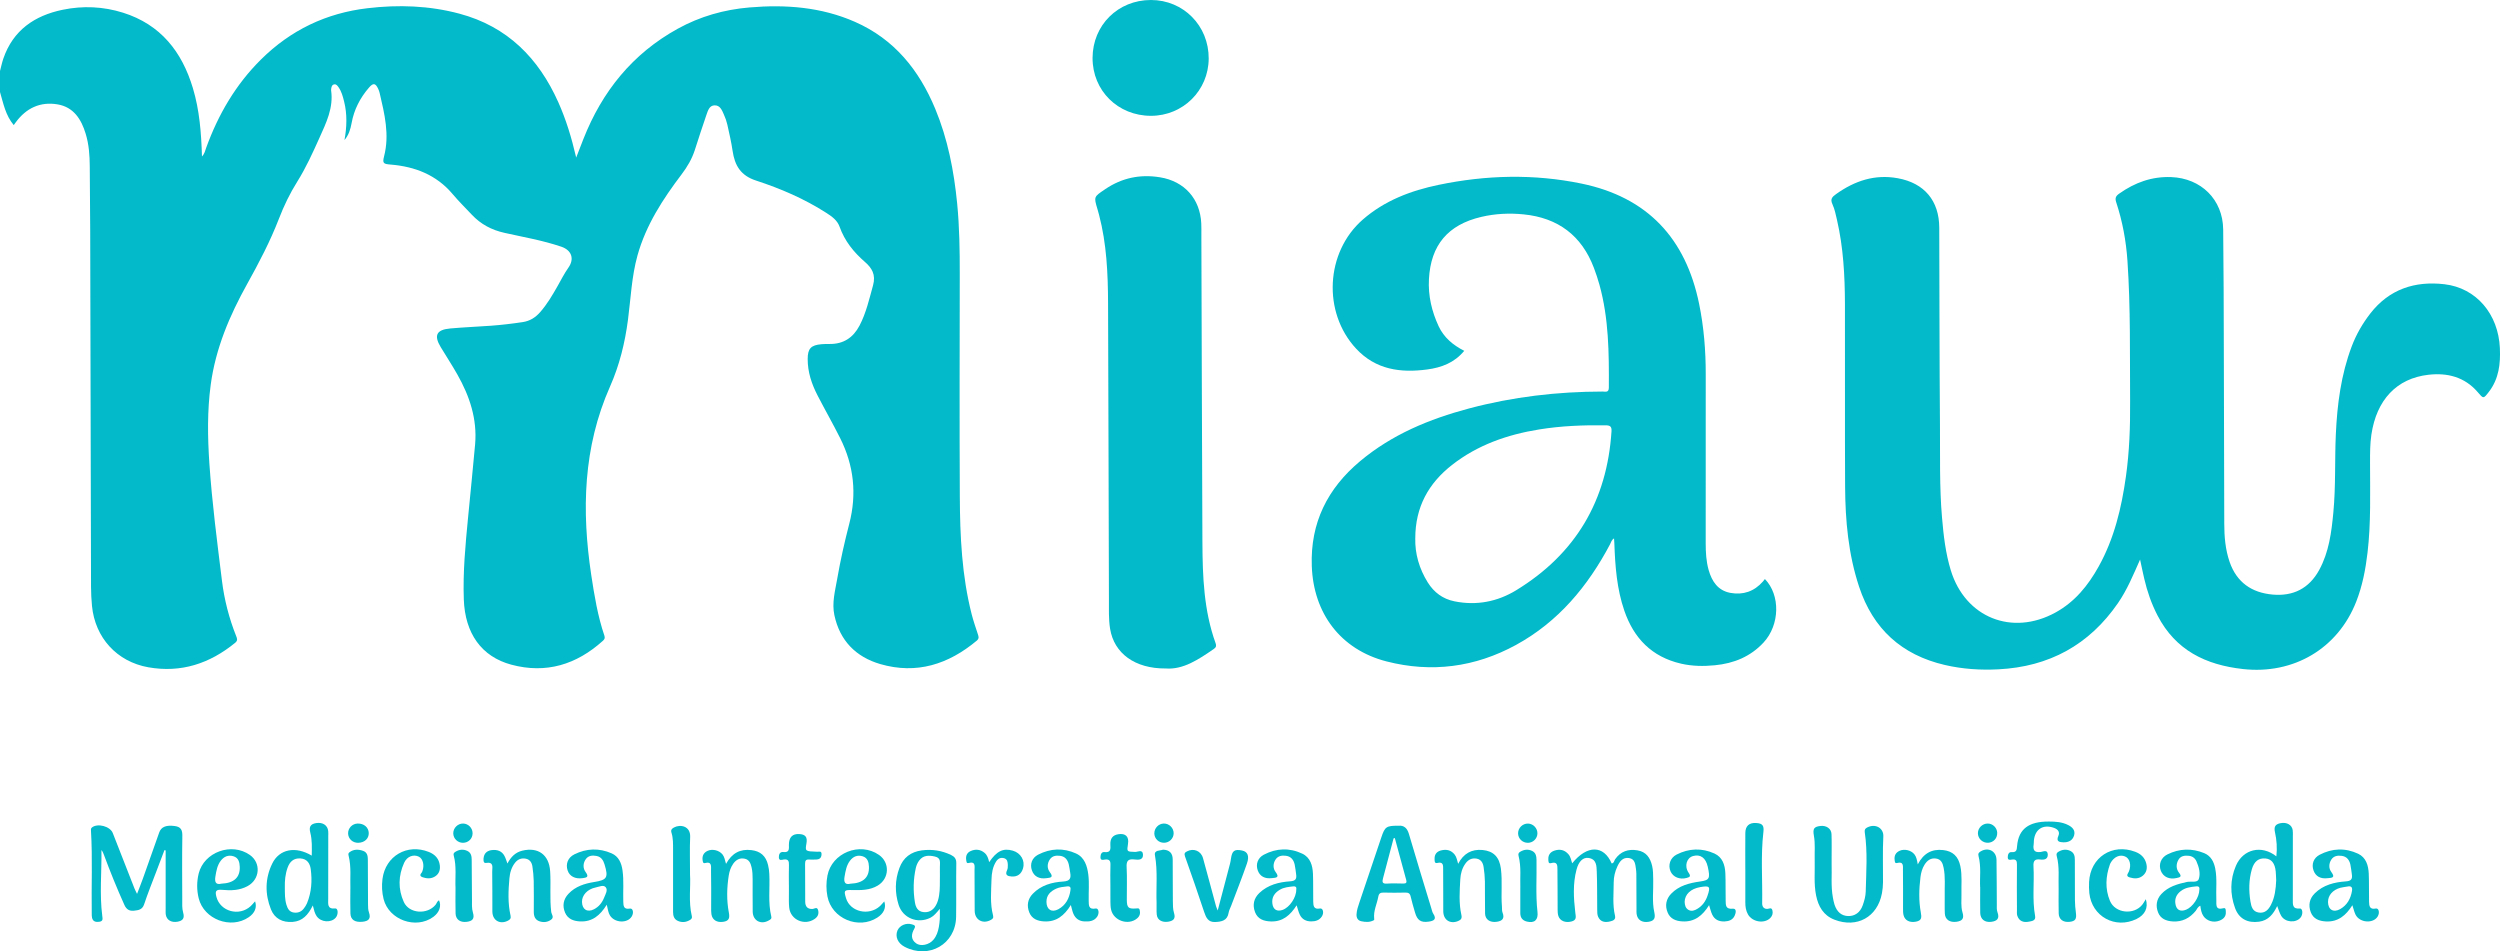
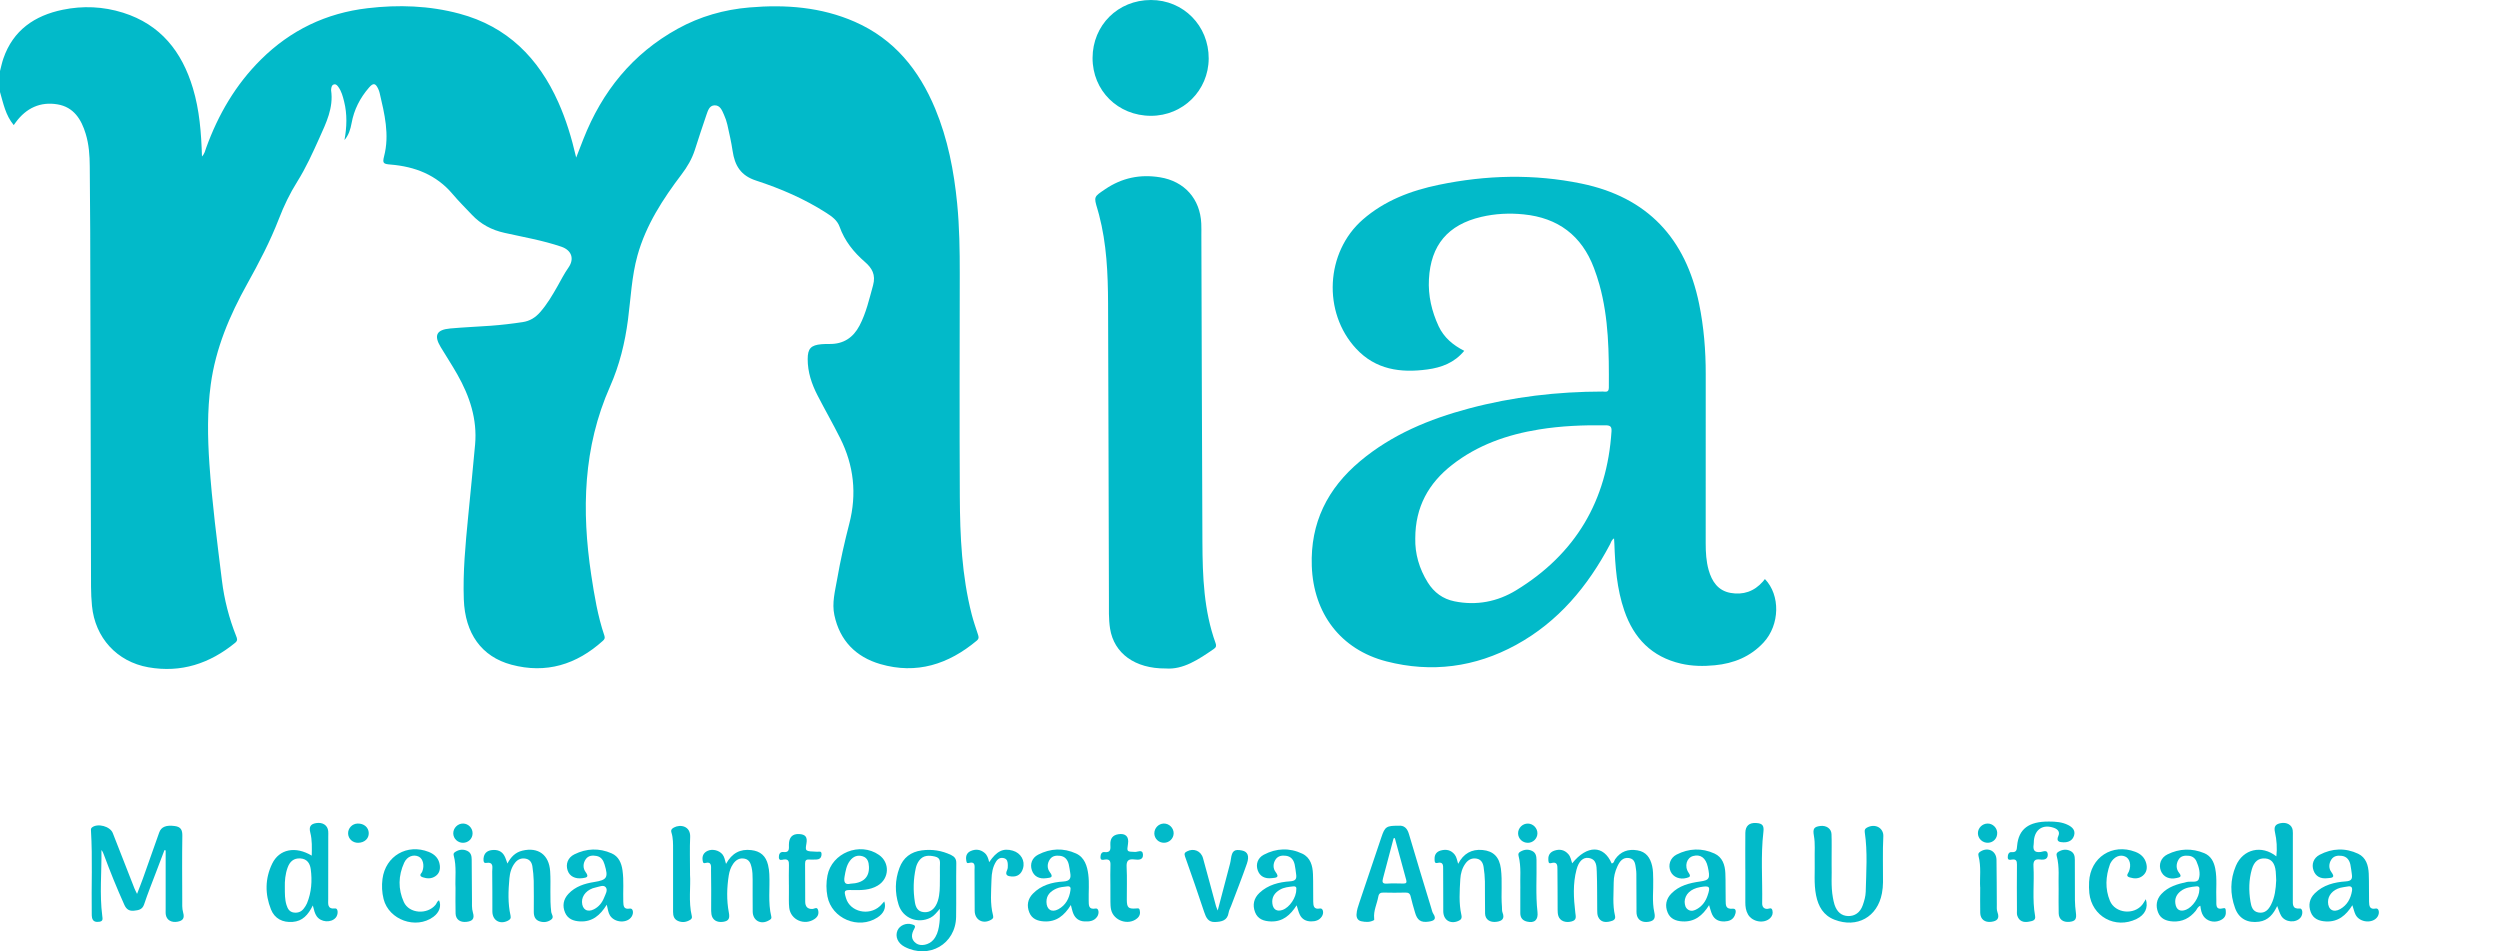
<svg xmlns="http://www.w3.org/2000/svg" id="Camada_2" data-name="Camada 2" viewBox="0 0 788.33 299.96">
  <defs>
    <style>
      .cls-1 {
        fill: #02bac9;
        stroke-width: 0px;
      }
    </style>
  </defs>
  <g id="Camada_1-2" data-name="Camada 1">
    <g>
      <path class="cls-1" d="m0,22.4c.35-1.32.62-2.66,1.06-3.94C4.14,9.51,10.92,4.91,19.76,3.08c6.36-1.32,12.79-1.04,19.03.92,11.86,3.73,18.59,12.29,22.04,23.81,2.08,6.92,2.63,14.06,2.86,21.53.86-.9,1.01-1.85,1.31-2.7,3.81-10.5,9.29-19.94,17.29-27.87,9.37-9.29,20.57-14.65,33.62-16.18,9.74-1.15,19.42-.83,28.95,1.72,15.12,4.04,24.96,13.99,31.2,27.95,2.41,5.4,4.14,11.02,5.63,17.43.91-2.33,1.58-4.09,2.27-5.84,5.91-15.01,15.48-26.91,29.74-34.78,7.04-3.89,14.65-6.05,22.63-6.72,11.4-.97,22.61-.14,33.26,4.54,12.4,5.45,20.21,15.17,25.3,27.38,3.98,9.57,5.92,19.62,6.93,29.88.73,7.42.83,14.86.82,22.31-.03,23.38-.1,46.76.02,70.14.06,12.48.63,24.95,3.75,37.14.55,2.13,1.27,4.22,1.96,6.31.26.77.4,1.32-.37,1.97-8.93,7.46-18.97,10.71-30.4,7.39-7.7-2.24-12.79-7.38-14.5-15.46-.81-3.83.22-7.54.87-11.26,1.02-5.91,2.34-11.75,3.84-17.56,2.42-9.34,1.45-18.33-2.86-26.93-2.28-4.56-4.82-8.98-7.15-13.51-1.85-3.58-3.12-7.36-3.11-11.46,0-3.32,1.03-4.41,4.38-4.69.82-.07,1.66-.08,2.48-.07,4.38.06,7.48-1.96,9.49-5.8,2.1-4.01,3.06-8.36,4.26-12.68.94-3.38-.36-5.48-2.56-7.39-3.56-3.09-6.39-6.62-7.99-11.11-.73-2.05-2.48-3.27-4.23-4.39-6.89-4.42-14.39-7.64-22.11-10.16-4.87-1.58-6.71-4.76-7.39-9.33-.41-2.79-1.05-5.55-1.66-8.3-.24-1.07-.61-2.12-1.06-3.12-.61-1.38-1.21-3.06-3.03-2.97-1.62.08-2.05,1.73-2.5,2.98-1.3,3.7-2.47,7.45-3.69,11.18-.91,2.78-2.34,5.22-4.12,7.57-5.93,7.82-11.28,16.05-13.94,25.62-1.83,6.58-2.11,13.47-2.99,20.23-.95,7.29-2.68,14.35-5.66,21.08-8.49,19.16-8.99,39.1-5.93,59.42.98,6.48,2.04,12.93,4.15,19.15.25.75.04,1.15-.46,1.6-8.32,7.51-17.9,10.49-28.87,7.55-9.43-2.53-14.62-9.87-15-20.58-.31-8.64.51-17.22,1.34-25.8.74-7.68,1.53-15.36,2.22-23.05.71-8-1.72-15.25-5.6-22.09-1.66-2.94-3.52-5.76-5.26-8.65-2.2-3.66-1.33-5.46,3-5.85,4.26-.38,8.53-.55,12.8-.86,3.37-.25,6.72-.64,10.07-1.15,2.26-.34,3.98-1.42,5.45-3.08,2.21-2.49,3.88-5.35,5.52-8.23,1.12-1.97,2.13-4,3.45-5.87,1.97-2.8.99-5.51-2.28-6.61-5.82-1.97-11.89-3.02-17.87-4.35-4.07-.9-7.48-2.72-10.3-5.71-2.04-2.16-4.15-4.25-6.06-6.51-5.14-6.1-11.91-8.69-19.61-9.32-2.22-.18-2.58-.4-2.01-2.61,1.77-6.83.13-13.39-1.4-19.97-.11-.47-.28-.92-.49-1.36-.83-1.76-1.56-1.84-2.84-.36-2.85,3.28-4.76,6.99-5.53,11.3-.34,1.88-.9,3.72-2.23,5.27.74-4.08.89-8.13-.12-12.16-.4-1.61-.82-3.21-1.81-4.58-.32-.45-.72-.95-1.34-.81-.71.16-.85.83-.93,1.46-.02.14-.04.28-.02.41.8,5.51-1.54,10.23-3.69,15.02-2.12,4.71-4.24,9.41-7,13.81-2.31,3.68-4.2,7.6-5.76,11.66-2.76,7.15-6.31,13.91-10.03,20.6-5.53,9.93-9.93,20.29-11.47,31.68-1.13,8.31-.99,16.65-.43,24.98.84,12.31,2.44,24.55,3.95,36.79.74,6.05,2.24,11.9,4.5,17.57.31.78.56,1.39-.34,2.12-8.01,6.54-17.04,9.53-27.35,7.71-9.94-1.76-16.81-9.34-17.78-19.36-.19-1.99-.29-3.99-.3-5.99-.1-37.45-.17-74.9-.26-112.35-.02-6.76-.09-13.52-.14-20.27-.02-3.46-.26-6.89-1.27-10.22-1.39-4.62-3.8-8.46-8.9-9.32-5.43-.91-9.86,1.17-13.14,5.62-.2.28-.4.55-.66.92C1.73,36.34,1.06,32.6,0,29.02,0,26.81,0,24.6,0,22.4Z" />
-       <path class="cls-1" d="m674.83,176.45c-2.2,4.98-4.1,9.55-6.93,13.67-9.11,13.26-21.76,20.13-37.76,20.94-5.67.29-11.31-.08-16.86-1.37-13.63-3.17-22.65-11.37-27.05-24.68-3.4-10.27-4.35-20.89-4.41-31.61-.1-19.17,0-38.35-.05-57.52-.03-8.9-.49-17.78-2.5-26.5-.39-1.68-.72-3.41-1.43-4.95-.78-1.67-.11-2.34,1.17-3.25,5.87-4.18,12.22-6.31,19.47-4.97,8.35,1.54,13,7.09,13.03,15.59.08,20.69.05,41.38.22,62.07.08,9.79-.19,19.59.65,29.36.48,5.64,1.12,11.25,2.79,16.68,4.57,14.84,19.33,20.75,33.01,13.22,6.08-3.34,10.26-8.5,13.56-14.43,4.95-8.86,7.25-18.56,8.64-28.51,1.09-7.8,1.37-15.65,1.31-23.52-.1-14.82.17-29.65-.84-44.46-.43-6.29-1.57-12.44-3.54-18.42-.43-1.3-.16-1.96.92-2.72,4.93-3.49,10.27-5.46,16.42-5.23,9.42.36,16.28,7.07,16.39,16.49.15,12.34.16,24.69.2,37.03.06,18.55.09,37.11.14,55.66,0,4.15.33,8.27,1.71,12.23,2.23,6.37,6.9,9.62,13.47,10.23,6.56.61,11.59-1.93,14.77-7.77,3.07-5.64,3.86-11.87,4.45-18.13.78-8.18.41-16.4.78-24.6.43-9.47,1.63-18.81,5.01-27.75,1.42-3.76,3.41-7.22,5.88-10.4,5.96-7.66,14.05-10.27,23.31-9.21,10.11,1.16,17.05,9.42,17.53,20.16.22,4.91-.31,9.66-3.44,13.74-1.76,2.3-1.74,2.24-3.55.13-4.11-4.79-9.57-6.16-15.52-5.48-10.07,1.14-16.38,7.94-18.01,18.88-.44,2.95-.42,5.91-.42,8.87,0,9.44.31,18.9-.79,28.31-.62,5.29-1.61,10.48-3.56,15.46-5.81,14.87-19.8,23.04-35.69,21.28-11.8-1.3-21.28-5.93-26.95-16.85-1.92-3.69-3.27-7.59-4.21-11.63-.44-1.87-.82-3.75-1.32-6.07Z" />
      <path class="cls-1" d="m461.72,110.62c-3.09,3.77-7.18,5.28-11.64,5.88-8.43,1.14-16.29.08-22.45-6.56-10.63-11.43-9.66-30.43,2.09-40.69,6.9-6.02,15.19-9.15,23.99-10.97,14.95-3.1,29.97-3.49,44.98-.39,20.84,4.31,32.87,17.3,37.09,37.9,1.5,7.32,2.1,14.72,2.09,22.19-.01,17.79,0,35.58-.01,53.37,0,2.84.16,5.66.93,8.4,1.02,3.59,2.94,6.49,6.87,7.21,4.01.73,7.5-.46,10.23-3.57.22-.25.42-.53.64-.8,4.92,5.07,4.72,14.44-.41,20-4.13,4.48-9.43,6.62-15.38,7.19-3.58.35-7.17.3-10.7-.52-9.17-2.13-14.85-7.99-17.84-16.7-2.36-6.86-2.89-14-3.14-21.18-.02-.48-.06-.95-.1-1.61-.82.5-.95,1.27-1.27,1.88-7.02,13.25-16.31,24.43-29.65,31.72-12.88,7.04-26.64,8.85-40.85,5.19-14.46-3.73-23.01-15.14-23.54-30.05-.49-13.66,4.96-24.48,15.23-33.08,10.03-8.41,21.83-13.29,34.33-16.62,13.8-3.68,27.87-5.32,42.15-5.34.88,0,1.95.42,1.96-1.25.06-10.9-.01-21.79-2.96-32.42-.5-1.79-1.08-3.56-1.74-5.3-3.87-10.24-11.33-15.82-22.17-16.9-4.48-.45-8.95-.24-13.37.8-10.5,2.47-15.92,8.88-16.49,19.63-.28,5.2.87,10.13,3.05,14.83,1.67,3.58,4.55,5.98,8.08,7.77Zm-15.44,59.16c-.11,4.75,1.21,9.52,3.96,13.91,1.97,3.14,4.74,5.18,8.37,5.92,6.95,1.42,13.56.14,19.5-3.49,18.72-11.44,28.65-28.24,30.05-50.12.09-1.45-.37-1.87-1.81-1.89-7.05-.09-14.07.18-21.04,1.31-10.01,1.62-19.4,4.89-27.46,11.2-7.34,5.75-11.57,13.19-11.57,23.16Z" />
      <path class="cls-1" d="m367.59,210.79c-9.7.08-16.31-4.76-17.55-12.57-.48-3.04-.35-6.19-.36-9.29-.1-31.1-.14-62.2-.27-93.29-.04-9.38-.44-18.75-2.84-27.89-.16-.6-.32-1.2-.5-1.79-1.2-4-1.13-3.88,2.41-6.29,5.3-3.6,11.04-4.79,17.32-3.76,7.69,1.25,12.65,6.79,13,14.58.06,1.24.03,2.48.03,3.72.11,32.27.18,64.54.33,96.81.05,10.77.44,21.51,4.16,31.81.26.73.21,1.27-.5,1.76-4.86,3.36-9.74,6.63-15.23,6.2Z" />
      <path class="cls-1" d="m362.93,36.52c-10.41,0-18.44-7.96-18.41-18.25C344.55,7.93,352.54,0,362.93,0c10.25,0,18.26,8.12,18.21,18.47-.05,10.06-8.11,18.05-18.2,18.05Z" />
      <path class="cls-1" d="m51.86,268.06c-.87,2.28-1.74,4.55-2.6,6.84-1.29,3.41-2.66,6.8-3.81,10.26-.57,1.71-1.81,1.86-3.19,2.01-1.46.15-2.39-.38-3.04-1.83-2.35-5.22-4.49-10.51-6.48-15.87-.18-.49-.37-.98-.75-1.42.1,6.96-.63,13.88.26,20.78.11.88.31,1.66-.93,1.83-1.06.14-1.96,0-2.28-1.19-.12-.46-.1-.96-.11-1.44-.14-8.68.28-17.37-.24-26.05-.03-.42-.05-.79.35-1.09,1.8-1.37,5.69-.32,6.52,1.79,2.29,5.83,4.56,11.67,6.85,17.5.17.44.41.85.81,1.69.72-1.88,1.34-3.41,1.89-4.96,1.71-4.8,3.4-9.61,5.1-14.41.64-1.8,2.23-2.39,4.93-2.02,1.91.26,2.39,1.26,2.36,3.1-.11,6.69-.05,13.37-.03,20.06,0,1.37-.09,2.82.28,4.11.52,1.8-.08,2.58-1.76,2.89-1.88.34-3.36-.46-3.68-2.09-.12-.6-.07-1.24-.07-1.85,0-6.18,0-12.36,0-18.54-.13-.03-.25-.06-.38-.09Z" />
      <path class="cls-1" d="m495.75,272.24c4.7-5.83,9.93-5.82,12.46.03.77-.09.77-.86,1.08-1.31,1.74-2.49,4.12-3.31,7.04-2.82,2.77.46,4.04,2.34,4.64,4.9.34,1.43.3,2.87.34,4.31.1,3.44-.41,6.92.34,10.3.41,1.84.03,2.73-1.8,3.02-2.08.33-3.54-.6-3.78-2.5-.06-.48-.03-.96-.03-1.45-.01-3.24-.02-6.48-.04-9.72,0-.96.03-1.94-.12-2.89-.23-1.46-.22-3.23-2.19-3.54-2.01-.31-2.98,1.11-3.7,2.68-.73,1.58-1.14,3.26-1.14,5,0,3.5-.41,7.03.41,10.5.3,1.27-.64,1.58-1.49,1.79-1.59.41-3.09.24-3.84-1.47-.29-.66-.27-1.48-.28-2.23-.05-4,.02-8-.14-11.99-.07-1.8-.06-3.93-2.58-4.31-1.71-.26-3.11,1.03-3.8,3.66-1.19,4.47-.92,9.02-.39,13.54.15,1.31.53,2.38-1.19,2.83-1.88.49-3.61-.13-4.14-1.71-.21-.63-.24-1.35-.24-2.03-.03-4.2,0-8.41-.06-12.61-.01-1.23.08-2.66-2.02-2.05-.91.27-.82-.7-.85-1.24-.06-1.34.64-2.26,1.86-2.68,1.71-.59,3.27-.29,4.49,1.14.69.81.84,1.85,1.16,2.83Z" />
      <path class="cls-1" d="m296.36,286.58c-1.08,1.27-1.83,2.23-2.95,2.8-3.99,2.02-8.73.18-10.06-4.1-1.2-3.84-1.16-7.76.26-11.57,1.21-3.27,3.6-5.1,7.07-5.56,3.23-.42,6.32.05,9.25,1.47,1.07.52,1.64,1.22,1.62,2.56-.09,5.65.03,11.31-.06,16.96-.14,8.56-8.56,13.41-16.23,9.42-2.15-1.12-3.07-3.21-2.26-5.14.68-1.6,2.73-2.5,4.55-1.94.65.2,1.35.34.75,1.39-.93,1.62-1.18,3.32.57,4.59,1.46,1.07,4.07.49,5.43-1.08,1.02-1.18,1.5-2.62,1.76-4.13.14-.81.24-1.64.29-2.46.05-.89.01-1.79.01-3.19Zm.02-10.78c0-.48.02-1.44,0-2.41-.03-1.31.46-2.83-1.54-3.29-1.94-.44-3.74-.47-5.03,1.3-.47.65-.83,1.45-1.01,2.24-.81,3.6-.89,7.23-.3,10.88.25,1.53.85,2.83,2.57,3.08,1.75.25,3.09-.51,3.99-2.01.57-.95.86-2.01,1.05-3.11.35-2.06.23-4.12.28-6.68Z" />
      <path class="cls-1" d="m98.64,285.53c-1.49,2.99-3.25,4.95-6.36,5.18-3.16.23-5.67-1.02-6.83-3.93-1.93-4.83-1.89-9.76.38-14.44,2.24-4.62,7.37-5.6,12.47-2.53.05-2.49.15-4.9-.45-7.23-.47-1.82.02-2.74,1.84-3.03,2.05-.33,3.6.66,3.8,2.49.06.55.02,1.1.02,1.65,0,6.62-.03,13.24-.02,19.85,0,1.47-.36,3.21,2.22,2.93.93-.1,1.04,1.91.13,2.93-1.49,1.68-4.66,1.43-5.98-.48-.6-.86-.83-1.87-1.22-3.4Zm-8.82-5.76c0,2.07-.02,3.87.52,5.6.36,1.14.89,2.18,2.27,2.38,1.35.2,2.45-.24,3.25-1.34.36-.5.72-1.02.95-1.58,1.42-3.46,1.66-7.08,1.18-10.74-.24-1.81-1.14-3.26-3.26-3.4-2.11-.14-3.35,1.01-4.02,2.86-.77,2.1-.94,4.28-.89,6.22Z" />
      <path class="cls-1" d="m718.08,285.68c-1.22,2.55-2.78,4.55-5.71,4.96-3.6.5-6.35-.9-7.58-4.29-1.61-4.43-1.6-8.97.26-13.33,2.27-5.31,8.13-6.67,12.76-2.98.29-2.62.11-5.15-.43-7.57-.41-1.82.13-2.58,1.77-2.9,1.95-.38,3.57.54,3.81,2.19.09.61.05,1.24.05,1.86,0,6.69-.03,13.38-.01,20.07,0,1.45-.19,3.03,2.19,2.79.94-.09,1.11,1.83.24,2.87-1.48,1.78-4.82,1.53-6.08-.54-.54-.9-.81-1.96-1.28-3.13Zm-.32-8.01c-.05-.96-.06-1.92-.15-2.88-.25-2.57-1.34-3.93-3.26-4.09-2.11-.18-3.53.89-4.26,3.37-.97,3.36-1.01,6.78-.45,10.21.26,1.6.67,3.18,2.63,3.48,1.97.29,3.07-.93,3.86-2.48,1.21-2.38,1.51-4.97,1.62-7.6Z" />
      <path class="cls-1" d="m440.97,260.38c1.78-.17,2.78.76,3.33,2.67,2.28,7.8,4.67,15.56,7.03,23.33.18.59.3,1.24.63,1.74,1.18,1.8.1,2.27-1.4,2.49-2.5.38-3.66-.4-4.36-2.89-.47-1.66-.99-3.3-1.36-4.98-.22-1.03-.72-1.31-1.71-1.28-2.27.06-4.55.06-6.83,0-1-.03-1.49.26-1.68,1.3-.41,2.28-1.55,4.42-1.3,6.83.02.19.05.5-.05.55-1.27.73-2.66.65-4.01.36-1.08-.24-1.56-1.06-1.5-2.17.06-1.33.51-2.56.92-3.8,2.3-6.85,4.62-13.7,6.92-20.54,1.11-3.3,1.57-3.63,5.36-3.61Zm-1.15,3.88l-.38.1c-1.1,4.19-2.2,8.38-3.32,12.56-.31,1.14-.29,1.82,1.23,1.71,1.71-.12,3.44-.05,5.17-.02.82.02,1.15-.26.92-1.09-1.21-4.42-2.41-8.84-3.61-13.27Z" />
      <path class="cls-1" d="m577.57,272.67c.12,3.08-.27,6.75.4,10.38.14.74.28,1.5.51,2.21.77,2.33,2.22,3.53,4.27,3.6,2.11.07,3.83-1.1,4.64-3.42.47-1.35.89-2.8.93-4.22.15-6.26.63-12.53-.3-18.78-.11-.75.09-1.16.73-1.49,2.73-1.42,5.26.28,5.12,2.78-.25,4.81-.06,9.65-.1,14.48,0,1.16-.13,2.34-.34,3.49-1.4,7.46-7.84,11.05-14.94,8.32-3.52-1.35-5.13-4.2-5.83-7.71-.73-3.69-.33-7.43-.43-11.14-.07-2.55.21-5.1-.25-7.64-.39-2.19,0-2.81,1.98-3.07,1.9-.25,3.5.8,3.57,2.54.1,2.48.03,4.96.04,7.45,0,.55,0,1.1,0,2.22Z" />
      <path class="cls-1" d="m337.68,285.37c-2.08,3.36-4.6,5.39-8.43,5.18-2.05-.11-3.85-.78-4.67-2.81-.87-2.15-.54-4.24,1.12-5.94,2.61-2.68,6.03-3.61,9.57-3.83,2.13-.13,2.52-1.01,2.2-2.78-.16-.88-.24-1.78-.46-2.64-.36-1.44-1.17-2.5-2.76-2.69-1.22-.14-2.4,0-3.16,1.08-.94,1.32-.94,2.92-.04,4.09,1.37,1.77.02,1.72-1.03,1.88-2.35.35-3.99-.57-4.64-2.49-.65-1.91,0-3.9,1.98-4.92,3.89-2.01,7.97-2.18,11.95-.37,2.71,1.23,3.52,3.99,3.86,6.61.35,2.71.07,5.5.13,8.26.03,1.37-.11,2.92,2.19,2.48.93-.18,1.26,1.44.48,2.58-.99,1.44-2.5,1.57-4.06,1.49-1.69-.09-2.85-.98-3.48-2.51-.31-.75-.45-1.57-.76-2.67Zm-.14-4.63c.2-.91-.11-1.36-1.07-1.23-1.15.16-2.33.21-3.41.71-1.8.83-3.11,2.04-3.08,4.2.03,2.39,1.64,3.43,3.73,2.3,2.35-1.27,3.47-3.41,3.84-5.98Z" />
      <path class="cls-1" d="m191.33,285.28c-2.11,3.41-4.61,5.46-8.43,5.27-2.05-.1-3.85-.76-4.71-2.76-.92-2.15-.55-4.23,1.06-5.94,2.18-2.32,5.06-3.24,8.1-3.72,4.09-.65,4.54-1.4,3.29-5.53-.4-1.34-1.07-2.42-2.54-2.69-1.27-.24-2.55-.16-3.37.99-.92,1.3-.96,2.89-.07,4.08,1.21,1.63.25,1.76-.97,1.93-2.32.33-4.09-.59-4.7-2.43-.67-2,.05-4.04,2.11-5.07,3.83-1.91,7.84-2.05,11.77-.32,2.21.97,3.09,3.03,3.42,5.32.47,3.29.14,6.6.25,9.9.05,1.3.07,2.55,2.06,2.19.99-.18,1.33,1.31.6,2.5-1.37,2.24-5.39,2.04-6.86-.33-.55-.89-.64-1.93-1.01-3.39Zm-7.81-.86c.05,2.37,1.69,3.39,3.79,2.3,1.53-.79,2.56-2.08,3.19-3.67.42-1.07,1.26-2.38.49-3.29-.71-.84-2.1-.12-3.14.08-2.62.52-4.38,2.45-4.33,4.57Z" />
      <path class="cls-1" d="m693.83,285.61c-.89.38-1.05,1.12-1.47,1.63-1.87,2.28-4.21,3.5-7.2,3.32-2.05-.12-3.86-.81-4.65-2.85-.8-2.06-.53-4.1,1.02-5.78,2.17-2.35,5.07-3.16,8.07-3.82,1.29-.28,3.29.35,3.73-.89.63-1.76.07-3.82-.72-5.62-.44-1-1.28-1.62-2.4-1.74-1.29-.13-2.55,0-3.27,1.24-.8,1.36-.78,2.92.17,4.1,1.07,1.32.2,1.45-.72,1.66-2.31.55-4.23-.33-4.99-2.23-.79-1.99-.04-4.18,2.08-5.22,3.77-1.86,7.7-1.99,11.59-.38,2.09.87,3.04,2.7,3.46,4.83.65,3.28.19,6.6.35,9.89.07,1.4-.45,3.36,2.27,2.64.79-.21.69.69.72,1.19.1,1.47-.8,2.28-2.05,2.75-1.86.7-3.93.09-4.99-1.44-.65-.94-.84-2.02-1-3.28Zm-.3-5.01c.11-.71-.06-1.19-.96-1.1-1.72.17-3.43.36-4.87,1.46-1.3.99-1.97,2.28-1.74,3.94.27,2,1.51,2.71,3.38,1.96,2.11-.85,4.14-3.88,4.19-6.26Z" />
      <path class="cls-1" d="m408.87,285.47c-1.98,3.1-4.38,5.22-8.12,5.09-2.21-.07-4.16-.71-5-2.95-.85-2.26-.39-4.37,1.4-6.06,2.71-2.55,6.14-3.4,9.68-3.64,1.73-.12,2.1-.78,1.88-2.24-.15-1.02-.23-2.06-.46-3.06-.33-1.44-1.12-2.53-2.71-2.75-1.29-.18-2.55,0-3.32,1.18-.83,1.27-.84,2.81.01,3.92,1.46,1.91-.06,1.8-1.14,1.94-2.28.29-3.82-.59-4.48-2.43-.68-1.9-.05-3.92,1.91-4.95,3.95-2.08,8.11-2.24,12.13-.33,2.59,1.23,3.27,3.81,3.37,6.45.11,2.89.02,5.79.08,8.69.03,1.3.15,2.53,2.12,2.15.97-.19,1.35,1.36.6,2.51-.8,1.22-2.02,1.57-3.41,1.56-1.59-.02-2.83-.66-3.53-2.09-.42-.85-.62-1.81-1.02-3.01Zm-.11-4.94c.14-.72-.16-1.12-1-1.02-1.43.17-2.87.28-4.16,1.04-1.68.99-2.65,2.38-2.38,4.41.25,1.87,1.46,2.59,3.23,1.96,2.2-.78,4.33-3.91,4.3-6.39Z" />
      <path class="cls-1" d="m741.77,285.46c-2.02,3.2-4.5,5.3-8.33,5.1-2.13-.11-3.99-.79-4.79-2.94-.81-2.18-.42-4.24,1.26-5.91,2.71-2.68,6.21-3.53,9.82-3.78,1.73-.12,2.1-.78,1.88-2.25-.16-1.02-.23-2.05-.46-3.06-.33-1.44-1.13-2.53-2.71-2.74-1.3-.18-2.55,0-3.31,1.19-.82,1.27-.83,2.81.02,3.92,1.45,1.92-.08,1.8-1.14,1.93-2.29.29-3.82-.59-4.48-2.44-.68-1.91-.04-3.91,1.92-4.94,3.95-2.07,8.1-2.23,12.14-.33,2.5,1.18,3.23,3.68,3.35,6.25.13,2.96.03,5.93.1,8.89.03,1.31.17,2.53,2.12,2.14.96-.19,1.32,1.34.59,2.52-1.41,2.3-5.63,2-6.95-.55-.43-.84-.62-1.81-1.02-3.01Zm-7.68-1.08c.02,2.48,1.71,3.51,3.87,2.27,2.16-1.24,3.27-3.24,3.69-5.67.21-1.22-.21-1.67-1.42-1.43-.74.15-1.51.19-2.23.39-2.42.67-3.91,2.4-3.9,4.45Z" />
      <path class="cls-1" d="m538.93,285.42c-2.06,3.32-4.58,5.34-8.4,5.13-2.05-.11-3.84-.79-4.67-2.81-.89-2.16-.52-4.23,1.12-5.93,2.48-2.57,5.75-3.37,9.14-3.85,2.94-.41,3.21-.96,2.4-4.63-.62-2.81-2.31-4.05-4.63-3.4-2.03.56-2.86,3.19-1.41,5.28.78,1.13.37,1.36-.58,1.62-2.19.62-4.31-.23-5.11-2.04-.86-1.94-.17-4.25,1.88-5.31,3.89-1.99,7.97-2.15,11.95-.34,2.53,1.15,3.32,3.59,3.44,6.18.13,2.89.02,5.79.1,8.68.04,1.35-.1,2.76,2.21,2.54,1.31-.13,1.02,1.32.64,2.17-.6,1.35-1.81,1.8-3.21,1.85-1.74.07-3.13-.56-3.89-2.17-.4-.86-.61-1.81-.98-2.97Zm-7.7-1c.04.89.19,1.92,1.22,2.51.96.54,1.9.17,2.74-.32,1.61-.94,2.64-2.38,3.24-4.14,1.01-2.93.72-3.28-2.33-2.73-2.97.53-4.82,2.25-4.88,4.68Z" />
-       <path class="cls-1" d="m604.74,272.56c1.84-3.53,4.47-4.9,7.98-4.51,3.05.34,4.79,1.98,5.44,5.07.6,2.86.28,5.77.35,8.65.05,1.99-.25,4.05.33,5.96.59,1.93-.1,2.68-1.88,2.93-2.1.29-3.59-.67-3.69-2.57-.1-1.86,0-3.72-.04-5.58-.07-2.95.26-5.92-.34-8.86-.29-1.44-.76-2.7-2.43-2.93-1.64-.23-2.76.62-3.59,1.94-.74,1.19-1.11,2.52-1.28,3.89-.46,3.7-.58,7.44.09,11.11.3,1.61.35,2.62-1.53,2.97-1.96.37-3.5-.37-3.91-2.08-.16-.66-.15-1.36-.15-2.05-.01-4.06.03-8.13-.03-12.19-.02-1.11.33-2.77-1.88-2.18-.7.19-.68-.52-.74-.96-.18-1.31.31-2.3,1.52-2.87,1.53-.72,3.66-.21,4.7,1.08.64.8.82,1.79,1.07,3.18Z" />
      <path class="cls-1" d="m228.94,272.41c1.89-3.44,4.49-4.74,7.93-4.35,2.92.33,4.62,1.82,5.32,4.69.23.93.35,1.9.4,2.86.23,4.46-.46,8.97.62,13.39.18.75-.31.97-.78,1.24-2.49,1.45-5.04.08-5.08-2.78-.05-3.38,0-6.76-.02-10.13,0-1.31-.04-2.61-.35-3.9-.3-1.29-.78-2.39-2.22-2.67-1.53-.3-2.69.38-3.55,1.6-.77,1.09-1.19,2.34-1.4,3.63-.62,3.91-.72,7.85.01,11.72.35,1.83.06,2.7-1.79,2.97-1.97.29-3.41-.59-3.69-2.37-.11-.68-.09-1.37-.09-2.06,0-3.93.05-7.86-.04-11.79-.03-1.12.41-2.95-1.98-2.3-.57.15-.64-.58-.69-1.04-.15-1.33.41-2.29,1.61-2.83,1.54-.7,3.66-.14,4.69,1.16.56.72.73,1.6,1.1,2.97Z" />
      <path class="cls-1" d="m459.81,272.38c1.67-3.22,4.22-4.67,7.67-4.35,3.46.32,5.33,2.22,5.8,5.89.51,3.98,0,7.99.33,11.98.05.62-.04,1.29.18,1.84.75,1.89-.07,2.68-1.85,2.93-2.09.29-3.6-.7-3.65-2.6-.08-3.38.01-6.76-.05-10.14-.03-1.51-.18-3.03-.41-4.52-.19-1.28-.76-2.4-2.22-2.66-1.44-.26-2.58.31-3.43,1.44-1.11,1.48-1.6,3.24-1.7,5.03-.21,3.78-.5,7.58.35,11.32.24,1.08-.17,1.53-1.03,1.89-2.5,1.05-4.66-.32-4.69-3.05-.04-4.41.01-8.83-.04-13.24-.01-1.12.16-2.53-1.87-2.02-.94.23-.81-.81-.83-1.31-.04-1.31.62-2.25,1.91-2.61,1.74-.48,3.28-.19,4.45,1.31.6.77.71,1.74,1.07,2.87Z" />
      <path class="cls-1" d="m160,272.32c1.11-2.14,2.55-3.56,4.71-4.08,5-1.21,8.44,1.31,8.77,6.51.28,4.26-.18,8.55.34,12.81.1.78,1.02,1.69-.05,2.45-1.08.77-2.3.93-3.55.54-1.5-.46-1.91-1.63-1.9-3.07.01-3.24.04-6.48-.02-9.72-.03-1.51-.2-3.02-.41-4.52-.18-1.23-.79-2.23-2.14-2.48-1.34-.25-2.46.2-3.31,1.25-1.16,1.45-1.65,3.18-1.81,4.98-.35,3.92-.52,7.85.36,11.73.2.88-.15,1.26-.84,1.61-2.5,1.27-4.86-.08-4.89-2.88-.04-4.21.04-8.41-.05-12.62-.03-1.22.67-3.17-2.06-2.72-.81.13-.78-1.25-.57-2.04.34-1.3,1.32-1.89,2.59-2.02,1.64-.17,3.04.29,3.87,1.79.4.71.61,1.52.98,2.49Z" />
-       <path class="cls-1" d="m80.44,284.22c.65,1.97-.11,3.71-2.01,5.01-5.66,3.88-14.15.67-15.78-5.99-.63-2.58-.63-5.2,0-7.78,1.68-6.79,10.39-9.94,16.16-5.85,3.54,2.51,3.18,7.64-.69,9.78-2.53,1.4-5.31,1.47-8.06,1.21-2.04-.19-2.29.45-1.81,2.24,1.22,4.58,7.15,6.23,10.78,2.91.45-.41.82-.89,1.4-1.53Zm-10.65-5.57c4.02-.16,5.96-2.01,5.81-5.36-.06-1.43-.39-2.79-1.97-3.28-1.63-.5-2.98.06-4,1.38-1.13,1.47-1.42,3.23-1.71,5-.29,1.74.12,2.7,1.87,2.26Z" />
      <path class="cls-1" d="m278.84,284.24c.68,1.98-.15,3.78-2.17,5.09-5.98,3.88-14.4.33-15.75-6.65-.42-2.19-.42-4.38,0-6.57,1.36-7.17,10.23-10.73,16.25-6.53,3.5,2.44,3.29,7.48-.41,9.68-2.49,1.48-5.25,1.46-8.02,1.4-2.58-.06-2.7.11-1.95,2.6,1.3,4.27,7.17,5.65,10.66,2.49.45-.41.83-.89,1.4-1.51Zm-10.67-5.58c4.03-.16,5.97-2,5.84-5.35-.06-1.44-.41-2.8-1.97-3.29-1.62-.51-2.98.04-4,1.37-1.13,1.47-1.41,3.24-1.72,5.01-.31,1.73.1,2.7,1.86,2.26Z" />
      <path class="cls-1" d="m646.11,259.06c2.08,0,4.15.14,6.04,1.1,1.32.66,2.34,1.66,1.88,3.27-.46,1.61-1.8,2.23-3.37,2.18-1.22-.04-2.4-.2-1.58-2.06.53-1.21-.15-2.06-1.42-2.51-3.39-1.19-5.95.4-6.31,3.98-.04.41,0,.83-.07,1.24-.28,1.78.21,2.66,2.25,2.39.7-.09,2.15-.87,2.2.81.04,1.52-1.18,1.73-2.35,1.57-1.72-.23-2.26.4-2.16,2.13.3,5.22-.43,10.46.51,15.67.28,1.52-1.01,1.61-1.97,1.8-1.66.33-3.05-.12-3.64-1.87-.19-.56-.11-1.23-.11-1.85-.02-4.75-.06-9.51,0-14.26.02-1.25-.29-1.79-1.6-1.6-.54.08-1.31.31-1.3-.75,0-.86.32-1.67,1.21-1.6,1.64.12,1.63-.79,1.74-2,.47-5.29,3.68-7.69,10.04-7.64Z" />
      <path class="cls-1" d="m383.99,287.1c1.39-5.27,2.65-10.05,3.9-14.84.12-.46.19-.94.26-1.42.36-2.58,1.09-3.13,3.5-2.65,1.76.35,2.39,1.69,1.54,4.14-1.56,4.48-3.31,8.89-4.98,13.33-.27.71-.67,1.39-.78,2.13-.39,2.52-2.21,2.86-4.25,2.95-2.2.1-2.87-1.39-3.46-3.14-1.96-5.87-3.96-11.72-6.05-17.55-.33-.93-.04-1.24.64-1.59,2.09-1.09,4.41-.15,5.04,2.15,1.4,5.04,2.73,10.09,4.1,15.13.08.31.24.61.53,1.36Z" />
      <path class="cls-1" d="m676.65,283.54c.84,2.73-.29,4.95-2.92,6.24-6.7,3.28-14.13-.78-14.9-8.18-.12-1.16-.12-2.34-.07-3.51.38-7.74,7.3-12.24,14.56-9.49,1.72.65,2.95,1.78,3.44,3.58.41,1.5.2,2.9-1.06,3.95-1.24,1.03-2.67.99-4.12.55-1.42-.43-.54-1.18-.26-1.88.82-2.02.29-4.08-1.19-4.72-1.68-.73-3.55.11-4.62,2.08-.07.12-.13.25-.17.37-1.36,3.83-1.58,7.73-.02,11.51,1.66,4.02,7.67,4.6,10.31,1.12.32-.43.57-.91,1.02-1.62Z" />
      <path class="cls-1" d="m138.45,283.9c.8,1.84.1,3.83-1.83,5.24-5.48,3.99-14,.93-15.66-5.64-.53-2.1-.62-4.23-.35-6.36.95-7.23,7.78-11.2,14.6-8.5,1.92.76,3.22,2.1,3.48,4.24.16,1.39-.2,2.62-1.42,3.43-1.24.83-2.6.79-3.96.33-.73-.25-1.04-.65-.43-1.35.13-.15.23-.35.3-.54.71-1.85.21-3.95-1.1-4.61-1.64-.83-3.7-.13-4.63,1.9-1.87,4.08-1.96,8.34-.11,12.4,1.68,3.68,7.38,4.05,10,.88.38-.46.48-1.16,1.12-1.42Z" />
      <path class="cls-1" d="m311.92,271.86c2.4-3.53,4.44-4.49,7.44-3.62,2.55.74,3.95,3.15,3.22,5.61-.51,1.72-1.71,2.66-3.53,2.54-1.16-.08-2.29-.33-1.48-2.01.23-.47.25-1.08.23-1.62-.03-.9-.11-1.85-1.21-2.15-1.07-.29-1.89.13-2.47,1.03-1.12,1.74-1.42,3.74-1.47,5.73-.1,3.77-.49,7.58.49,11.29.22.85-.15,1.11-.72,1.43-2.48,1.39-5.03,0-5.07-2.86-.07-4.27.02-8.53-.05-12.8-.02-1.15.48-2.94-1.92-2.29-.64.18-.64-.58-.71-1.02-.18-1.22.25-2.23,1.37-2.74,1.56-.71,3.09-.57,4.44.57.83.7,1.15,1.69,1.43,2.9Z" />
      <path class="cls-1" d="m350.14,278.99c0-2.06-.07-4.13.02-6.19.06-1.31-.29-1.92-1.7-1.76-.57.07-1.48.43-1.45-.8.03-.87.38-1.66,1.26-1.55,2.16.25,1.9-1.15,1.86-2.44-.06-1.78.69-2.9,2.5-3.19,2.28-.37,3.42.74,3.07,2.98-.4,2.59-.4,2.5,2.23,2.6.82.03,2.33-.92,2.48.74.16,1.83-1.4,1.8-2.64,1.64-1.95-.25-2.63.36-2.51,2.42.19,3.43.03,6.88.06,10.32.02,2.45.49,2.89,2.92,2.71.51-.04.98-.18,1.14.48.25,1.01.06,1.89-.77,2.61-2.75,2.37-7.46.83-8.25-2.73-.18-.8-.2-1.64-.21-2.46-.03-1.79,0-3.58-.01-5.37Z" />
      <path class="cls-1" d="m550.35,274.01c0-3.79-.03-7.57.01-11.36.02-2.21,1.22-3.27,3.41-3.13,2.02.12,2.52.82,2.29,2.81-.88,7.48-.26,14.99-.39,22.49-.02.97.4,1.77,1.56,1.79.61,0,1.4-.63,1.67.47.23.94-.02,1.76-.73,2.45-1.89,1.83-5.61,1.21-6.98-1.2-.66-1.17-.84-2.45-.83-3.78.01-3.51,0-7.02,0-10.53Z" />
      <path class="cls-1" d="m248.76,279.03c0-2.07-.05-4.14.02-6.2.04-1.23-.15-2-1.66-1.8-.54.07-1.5.51-1.52-.71-.02-.96.38-1.77,1.39-1.65,2.06.24,1.77-1.08,1.78-2.32.01-2.32,1.1-3.44,3.18-3.35,2.03.09,2.7.93,2.35,2.95-.43,2.5-.43,2.49,3.39,2.63.54.02,1.35-.34,1.37.71.01.74-.23,1.38-.99,1.64-.32.11-.68.11-1.02.11-.62.02-1.24.05-1.86,0-.98-.08-1.33.29-1.32,1.3.05,4,0,8,.04,11.99.01,1.43.63,2.36,2.26,2.3.63-.02,1.52-.86,1.83.45.27,1.15-.14,2.01-1.09,2.68-3.17,2.22-7.6.34-8.04-3.5-.18-1.57-.08-3.17-.1-4.75-.01-.83,0-1.65,0-2.48Z" />
      <path class="cls-1" d="m217.58,275.68c.28,3.89-.54,8.6.58,13.23.14.59-.14.91-.58,1.18-1.2.72-2.48.87-3.76.33-1.25-.52-1.59-1.61-1.58-2.88,0-6.55,0-13.09,0-19.64,0-1.79.04-3.6-.5-5.33-.27-.86.07-1.25.77-1.63,2-1.09,5.28-.5,5.12,3.01-.17,3.64-.04,7.3-.04,11.73Z" />
-       <path class="cls-1" d="m110.49,280.24c-.13-3.23.33-6.83-.55-10.37-.11-.43-.17-.79.23-1.1,1.35-1.04,2.84-.98,4.32-.47,1.22.42,1.5,1.47,1.5,2.67,0,4.76.02,9.51.06,14.27,0,.82.02,1.7.29,2.46.71,2-.14,2.77-2.03,2.96-2.39.24-3.75-.61-3.81-2.63-.08-2.48-.02-4.96-.02-7.79Z" />
      <path class="cls-1" d="m624.4,279.75c-.16-2.97.38-6.44-.51-9.83-.21-.8.13-1.12.71-1.47,2.37-1.4,4.91-.08,4.96,2.66.08,4.69.06,9.38.1,14.07,0,.83-.08,1.72.2,2.46.75,2-.11,2.81-1.96,3.04-2.04.26-3.42-.82-3.47-2.81-.06-2.55-.01-5.1-.01-8.12Z" />
      <path class="cls-1" d="m143.64,280c-.17-3.13.39-6.73-.57-10.24-.17-.61.1-.89.54-1.16,1.2-.74,2.45-.89,3.73-.29,1.16.54,1.4,1.57,1.4,2.75,0,4.19.03,8.38.09,12.57.02,1.37-.11,2.82.29,4.1.64,2.08-.24,2.76-2.05,2.96-1.99.22-3.35-.77-3.41-2.63-.08-2.54-.02-5.08-.02-8.05Z" />
-       <path class="cls-1" d="m366.71,267.93c2.01.04,3.06,1.07,3.08,3.01.04,4.41,0,8.83.05,13.24.01,1.24,0,2.54.36,3.69.59,1.86-.22,2.51-1.84,2.77-1.91.3-3.41-.54-3.59-2.18-.14-1.23-.01-2.48-.06-3.72-.19-5.02.39-10.04-.52-15.06-.31-1.7,1.64-1.38,2.53-1.75Z" />
      <path class="cls-1" d="m479.41,280.16c-.13-3.17.35-6.77-.56-10.28-.18-.69.05-1.02.58-1.33,1.22-.7,2.47-.84,3.74-.2,1.13.57,1.32,1.62,1.34,2.79.11,5.49-.31,11,.31,16.47.27,2.43-.92,3.58-3.31,3-1.38-.33-2.11-1.2-2.11-2.65,0-2.47,0-4.95,0-7.81Z" />
      <path class="cls-1" d="m649.15,280.23c-.13-3.2.35-6.8-.6-10.31-.18-.66.02-1.04.57-1.35,1.21-.7,2.46-.87,3.74-.24,1.14.56,1.41,1.57,1.4,2.76-.01,4.26-.01,8.52.03,12.78.01,1.3.13,2.61.3,3.9.28,2.06-.16,2.74-2.06,2.92-1.99.19-3.31-.79-3.36-2.68-.07-2.47-.02-4.95-.02-7.78Z" />
      <path class="cls-1" d="m116.28,262.67c.05,1.78-1.35,3.06-3.35,3.09-1.7.02-3.07-1.21-3.16-2.85-.09-1.72,1.29-3.19,3.02-3.22,1.98-.04,3.43,1.2,3.49,2.98Z" />
      <path class="cls-1" d="m364,262.8c-.02-1.65,1.29-3.04,2.93-3.11,1.7-.07,3.18,1.38,3.16,3.09-.02,1.64-1.39,2.97-3.05,2.97-1.69,0-3.02-1.29-3.05-2.96Z" />
      <path class="cls-1" d="m149.02,262.77c0,1.67-1.32,2.98-3.01,2.99-1.67.01-3.05-1.3-3.08-2.94-.04-1.71,1.42-3.17,3.13-3.13,1.63.04,2.97,1.42,2.96,3.08Z" />
      <path class="cls-1" d="m629.78,262.64c.05,1.7-1.19,3.04-2.87,3.11-1.74.08-3.22-1.31-3.21-3.02,0-1.63,1.37-3,3.02-3.04,1.62-.04,3.02,1.3,3.07,2.95Z" />
      <path class="cls-1" d="m481.75,265.76c-1.67,0-3.03-1.32-3.05-2.96-.02-1.72,1.44-3.16,3.15-3.1,1.63.05,2.97,1.46,2.95,3.1-.02,1.64-1.39,2.97-3.05,2.97Z" />
    </g>
  </g>
</svg>